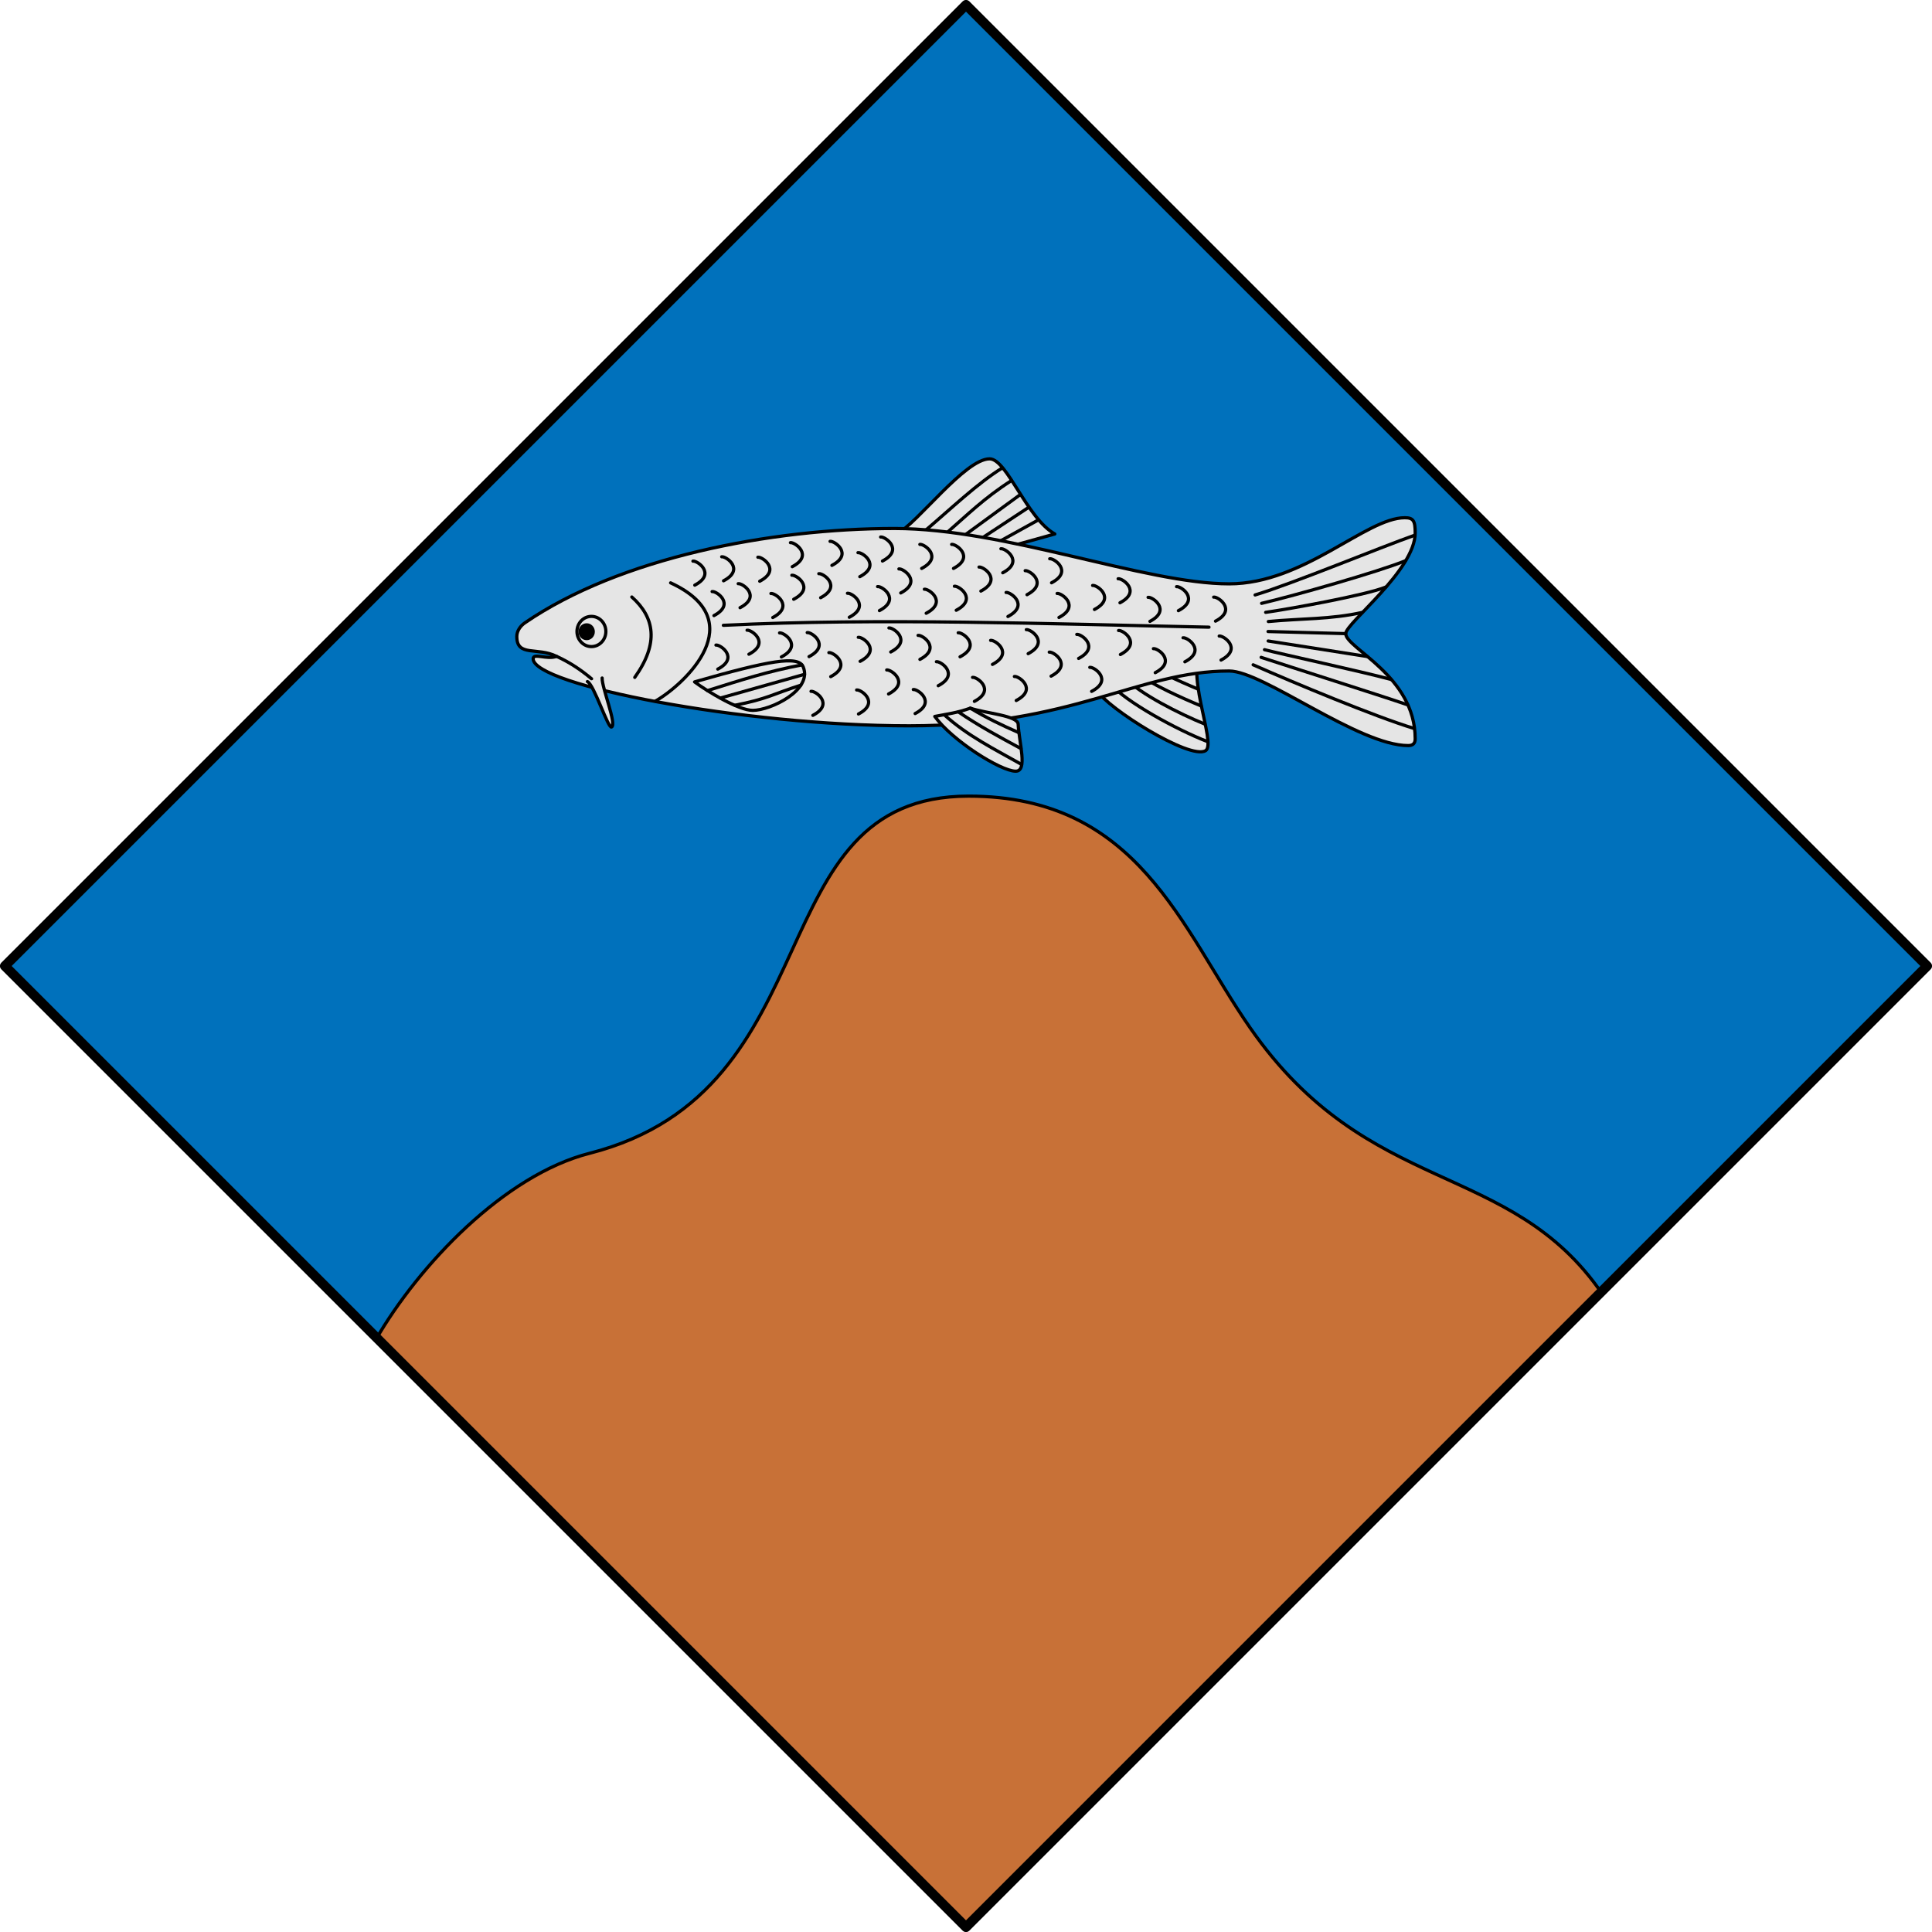
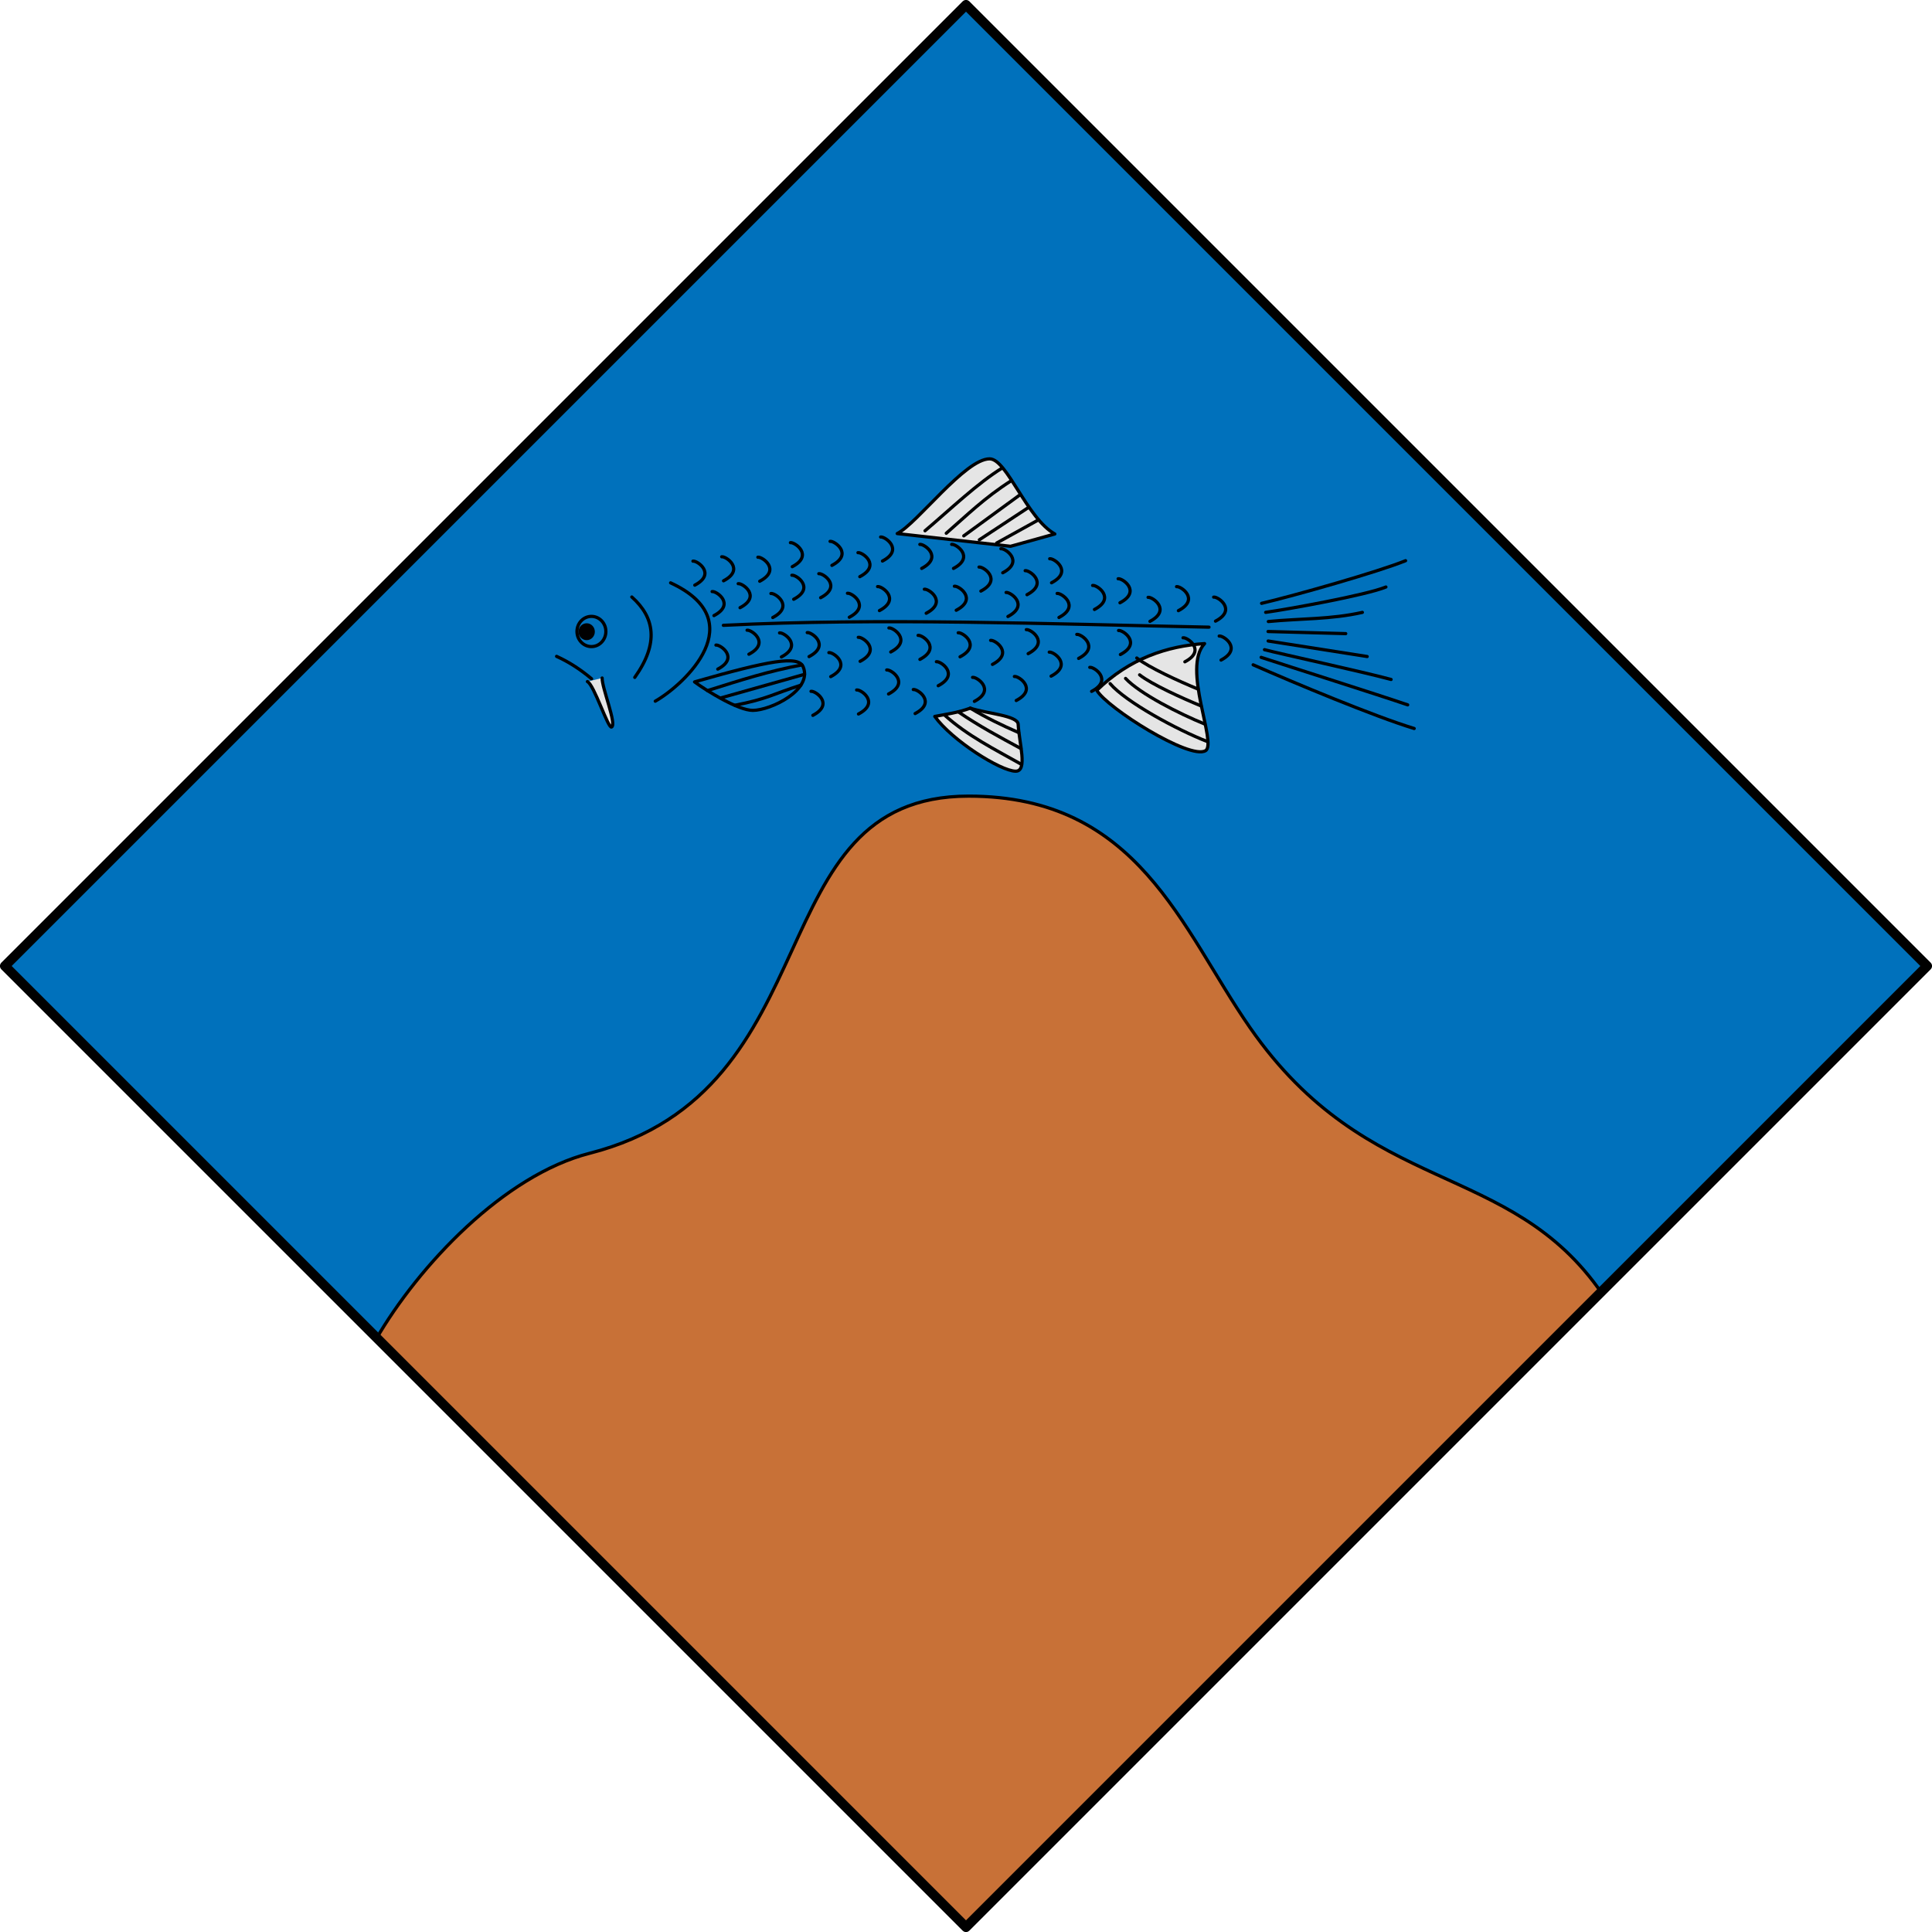
<svg xmlns="http://www.w3.org/2000/svg" viewBox="0 0 600 600">
  <path d="m.5 300 299.5 299.5 299.5-299.5-299.5-299.5z" fill="#0071bc" stroke="#000" stroke-linecap="round" stroke-linejoin="round" />
  <g stroke="#000" stroke-linecap="round" stroke-linejoin="round">
    <path d="m300.816 247.244c-66.083 0-41.267 91.384-117.744 110.93-26.479 6.767-53.02 34.747-66.43 57.969l183.357 183.357 197.633-197.633c-28.797-41.952-72.623-29.71-109.438-82.736-21.403-30.828-34.61-71.887-87.379-71.887z" fill="#c87137" fill-rule="evenodd" />
    <g>
-       <path d="m340.634 214.389c3.084 5.403 28.878 21.715 33.766 18.734 3.653-2.227-7.438-25.707-.306-33.248-11.618.764-23.308 4.603-33.46 14.514z" fill="#e5e5e5" />
+       <path d="m340.634 214.389c3.084 5.403 28.878 21.715 33.766 18.734 3.653-2.227-7.438-25.707-.306-33.248-11.618.764-23.308 4.603-33.46 14.514" fill="#e5e5e5" />
      <path d="m344.753 212.298c4.734 5.608 20.765 14.371 30.277 18.028" fill="none" />
      <path d="m349.557 210.691c4.36 4.712 16.846 11.059 24.632 14.186" fill="none" />
      <path d="m353.92 209.579c3.68 2.928 13.226 7.244 19.089 9.655" fill="none" />
      <path d="m278.639 165.703c6.149-3.065 21.064-23.203 28.698-23.203 5.351 0 11.562 18.496 20.245 23.332l-13.746 3.823z" fill="#e5e5e5" />
      <path d="m287.277 164.835c7.932-6.731 16.483-14.912 23.972-19.492" fill="none" />
      <path d="m293.873 165.605c6.189-5.383 11.779-10.964 20.232-16.346" fill="none" />
      <path d="m299.311 166.412 17.546-12.814" fill="none" />
      <path d="m304.146 167.64 15.317-10.076" fill="none" />
      <path d="m309.526 168.636 12.939-7.16" fill="none" />
      <path d="m353.036 204.345c3.68 2.928 13.156 7.244 19.019 9.655" fill="none" />
-       <path d="m439.5 165.492c0 11.635-21.572 28.044-21.572 31.288 0 4.542 21.572 13.047 21.572 32.648 0 1.561-.835 2.117-2.165 2.117-15.444 0-45.062-23.159-55.594-23.159-28.169 0-48.382 17.023-99.38 17.023-51.802 0-116.787-12.691-116.787-20.826 0-1.902 4.298.375 7.279-.743-5.973-2.993-12.354.276-12.354-6.175 0-1.721 1.126-3.287 2.475-4.213 29.422-20.191 76.285-29.328 114.868-29.328 34.191 0 77.756 17.194 103.898 17.194 23.167 0 42.522-20.533 54.534-20.533 2.648 0 3.225.951 3.225 4.708z" fill="#e5e5e5" />
      <path d="m188.158 196.113c0 2.589-2.01 4.691-4.487 4.691-2.477 0-4.487-2.102-4.487-4.691 0-2.59 2.01-4.691 4.487-4.691 2.477 0 4.487 2.101 4.487 4.691z" fill="none" />
      <path d="m184.232 196.187c0 1.173-.911 2.126-2.033 2.126s-2.033-.953-2.033-2.126c0-1.174.911-2.126 2.033-2.126s2.033.952 2.033 2.126z" fill-rule="evenodd" />
      <path d="m290.304 222.496c5.326 7.439 20.487 17.004 25.129 17.004 3.79 0 1.054-8.806.766-14.575-.137-2.739-9.902-3.332-14.861-5.001-4.034 1.457-7.456 1.869-11.034 2.572z" fill="#e5e5e5" />
      <path d="m317.274 237.411c-8.23-4.65-16.766-8.842-24.002-15.405" fill="none" />
      <path d="m317.06 232.473c-6.493-3.508-13.098-7.036-19.423-11.379" fill="none" />
      <path d="m316.36 227.508c-5.187-2.243-10.169-4.65-15.021-7.584" fill="none" />
      <path d="m172.854 203.839c4.161 1.892 7.705 4.31 10.862 6.964" fill="none" />
      <path d="m203.5 217.758c9.26-5.303 30.206-24.971 4.765-36.749" fill="none" />
      <path d="m196.216 185.399c7.106 6.328 8.488 14.335.918 24.969" fill="none" />
-       <path d="m389.783 184.767c11.845-3.575 38.86-14.79 49.596-18.562" fill="none" />
      <path d="m391.8 187.372c10.367-2.439 36.219-9.78 44.712-13.24" fill="none" />
      <path d="m393.068 190.168c6.449-.88 31.265-5.349 37.338-7.866" fill="none" />
      <path d="m393.893 193.022c10.18-.984 19.371-.626 29.199-2.841" fill="none" />
      <path d="m389.179 206.462c12.708 5.602 37.791 16.072 50.009 19.78" fill="none" />
      <path d="m391.659 204.148c9.433 3.1 36.303 11.601 45.511 14.748" fill="none" />
      <path d="m392.7 201.764c5.037 1.321 30.522 6.87 39.314 9.249" fill="none" />
      <path d="m393.837 199.068 30.752 4.82" fill="none" />
      <path d="m417.928 196.779-24.123-.657" fill="none" />
      <path d="m215.701 211.768c3.967 2.937 13.633 8.847 18.078 8.847 5.518 0 18.703-6.314 15.643-13.546-1.506-3.559-10.504-1.952-33.72 4.698z" fill="none" />
      <path d="m219.729 214.464c10.274-3.232 19.049-6.076 29.323-7.968" fill="none" />
      <path d="m223.75 216.774 26.117-7.361" fill="none" />
      <path d="m228.208 219.024c10.15-1.959 11.96-3.54 20.494-6.232" fill="none" />
      <path d="m187 210.564c-.092 3.026 4.601 14.378 2.927 15.22-1.081.543-5.419-13.136-7.502-14.113" fill="#e5e5e5" fill-rule="evenodd" />
      <path d="m291.375 212.958c6.768-3.542.724-7.703-.57-7.459" fill="none" />
      <path d="m285.69 204.783c6.768-3.542.724-7.703-.57-7.459" fill="none" />
      <path d="m296.966 189.522c6.768-3.542.724-7.703-.57-7.459" fill="none" />
      <path d="m308.22 206.334c6.768-3.542.724-7.703-.57-7.459" fill="none" />
      <path d="m313.022 191.461c6.768-3.542.724-7.703-.57-7.459" fill="none" />
      <path d="m319.304 203.002c6.768-3.542.724-7.703-.57-7.459" fill="none" />
      <path d="m318.948 184.687c6.768-3.542.724-7.703-.57-7.458" fill="none" />
      <path d="m328.87 191.764c6.768-3.542.724-7.702-.57-7.459" fill="none" />
      <path d="m242.673 204.016c6.768-3.542.724-7.703-.57-7.459" fill="none" />
      <path d="m339.896 189.276c6.768-3.542.724-7.703-.57-7.459" fill="none" />
      <path d="m246.492 186.105c6.768-3.542.724-7.703-.57-7.459" fill="none" />
      <path d="m357.121 192.969c6.768-3.542.724-7.702-.57-7.458" fill="none" />
      <path d="m365.961 189.647c6.768-3.542.724-7.703-.57-7.458" fill="none" />
      <path d="m377.484 192.902c6.768-3.542.724-7.703-.57-7.458" fill="none" />
      <path d="m334.978 204.48c6.768-3.542.724-7.703-.57-7.459" fill="none" />
      <path d="m347.948 203.27c6.768-3.542.724-7.703-.57-7.459" fill="none" />
      <path d="m276.63 202.476c6.768-3.542.724-7.703-.57-7.459" fill="none" />
      <path d="m273.112 189.63c6.768-3.542.724-7.703-.57-7.459" fill="none" />
      <path d="m287.638 190.451c6.768-3.542.724-7.703-.57-7.459" fill="none" />
      <path d="m298.151 203.978c6.768-3.542.724-7.703-.57-7.459" fill="none" />
      <path d="m263.754 191.702c6.768-3.542.724-7.702-.57-7.459" fill="none" />
      <path d="m257.991 210.137c6.768-3.542.724-7.702-.57-7.459" fill="none" />
      <path d="m267.116 205.384c6.768-3.542.724-7.703-.57-7.459" fill="none" />
      <path d="m254.859 185.624c6.768-3.542.724-7.703-.57-7.459" fill="none" />
-       <path d="m279.733 184.147c6.768-3.542.724-7.703-.57-7.459" fill="none" />
      <path d="m251.261 203.916c6.768-3.542.724-7.703-.57-7.458" fill="none" />
      <path d="m304.619 183.569c6.768-3.542.724-7.703-.57-7.459" fill="none" />
      <path d="m239.991 191.782c6.768-3.542.724-7.703-.57-7.459" fill="none" />
      <path d="m232.58 203.177c6.768-3.542.724-7.703-.57-7.459" fill="none" />
      <path d="m221.727 191.179c6.768-3.542.724-7.702-.57-7.459" fill="none" />
      <path d="m229.827 188.728c6.768-3.542.724-7.702-.57-7.459" fill="none" />
      <path d="m224.648 194.199c48.82-2.344 100.06-.461 150.814.573" fill="none" />
      <path d="m235.936 180.509c6.768-3.542.724-7.702-.57-7.459" fill="none" />
      <path d="m267.022 179.095c6.768-3.542.724-7.703-.57-7.459" fill="none" />
      <path d="m258.361 175.584c6.768-3.542.724-7.703-.57-7.459" fill="none" />
      <path d="m246.046 175.989c6.768-3.542.724-7.703-.57-7.459" fill="none" />
      <path d="m215.772 181.725c6.768-3.542.724-7.702-.57-7.459" fill="none" />
      <path d="m224.704 180.374c6.768-3.542.724-7.702-.57-7.459" fill="none" />
      <path d="m274.059 174.233c6.768-3.542.724-7.703-.57-7.459" fill="none" />
      <path d="m286.239 176.529c6.768-3.542.724-7.703-.57-7.459" fill="none" />
      <path d="m296.118 176.529c6.768-3.542.724-7.703-.57-7.459" fill="none" />
      <path d="m311.411 177.88c6.768-3.542.724-7.703-.57-7.459" fill="none" />
      <path d="m326.568 180.986c6.768-3.542.724-7.703-.57-7.459" fill="none" />
      <path d="m347.815 187.199c6.768-3.542.724-7.703-.57-7.459" fill="none" />
      <path d="m222.915 207.798c6.768-3.542.724-7.703-.57-7.459" fill="none" />
      <path d="m252.442 222.157c6.768-3.542.724-7.702-.57-7.459" fill="none" />
      <path d="m284.202 221.602c6.768-3.542.724-7.703-.57-7.459" fill="none" />
      <path d="m275.947 215.524c6.768-3.542.724-7.703-.57-7.459" fill="none" />
      <path d="m266.609 221.737c6.768-3.542.724-7.703-.57-7.459" fill="none" />
      <path d="m302.608 217.821c6.768-3.542.724-7.703-.57-7.459" fill="none" />
      <path d="m315.599 217.55c6.768-3.542.724-7.703-.57-7.459" fill="none" />
      <path d="m326.426 209.987c6.768-3.542.724-7.703-.57-7.459" fill="none" />
      <path d="m339.012 214.714c6.768-3.542.724-7.703-.57-7.459" fill="none" />
-       <path d="m358.771 208.907c6.768-3.542.724-7.703-.57-7.459" fill="none" />
      <path d="m367.973 205.53c6.768-3.542.724-7.703-.57-7.459" fill="none" />
      <path d="m379.206 204.99c6.768-3.542.724-7.703-.57-7.459" fill="none" />
    </g>
  </g>
  <path d="m1.5 300 298.5 298.5 298.5-298.5-298.5-298.5z" fill="none" stroke="#000" stroke-linecap="round" stroke-linejoin="round" stroke-width="3" />
</svg>